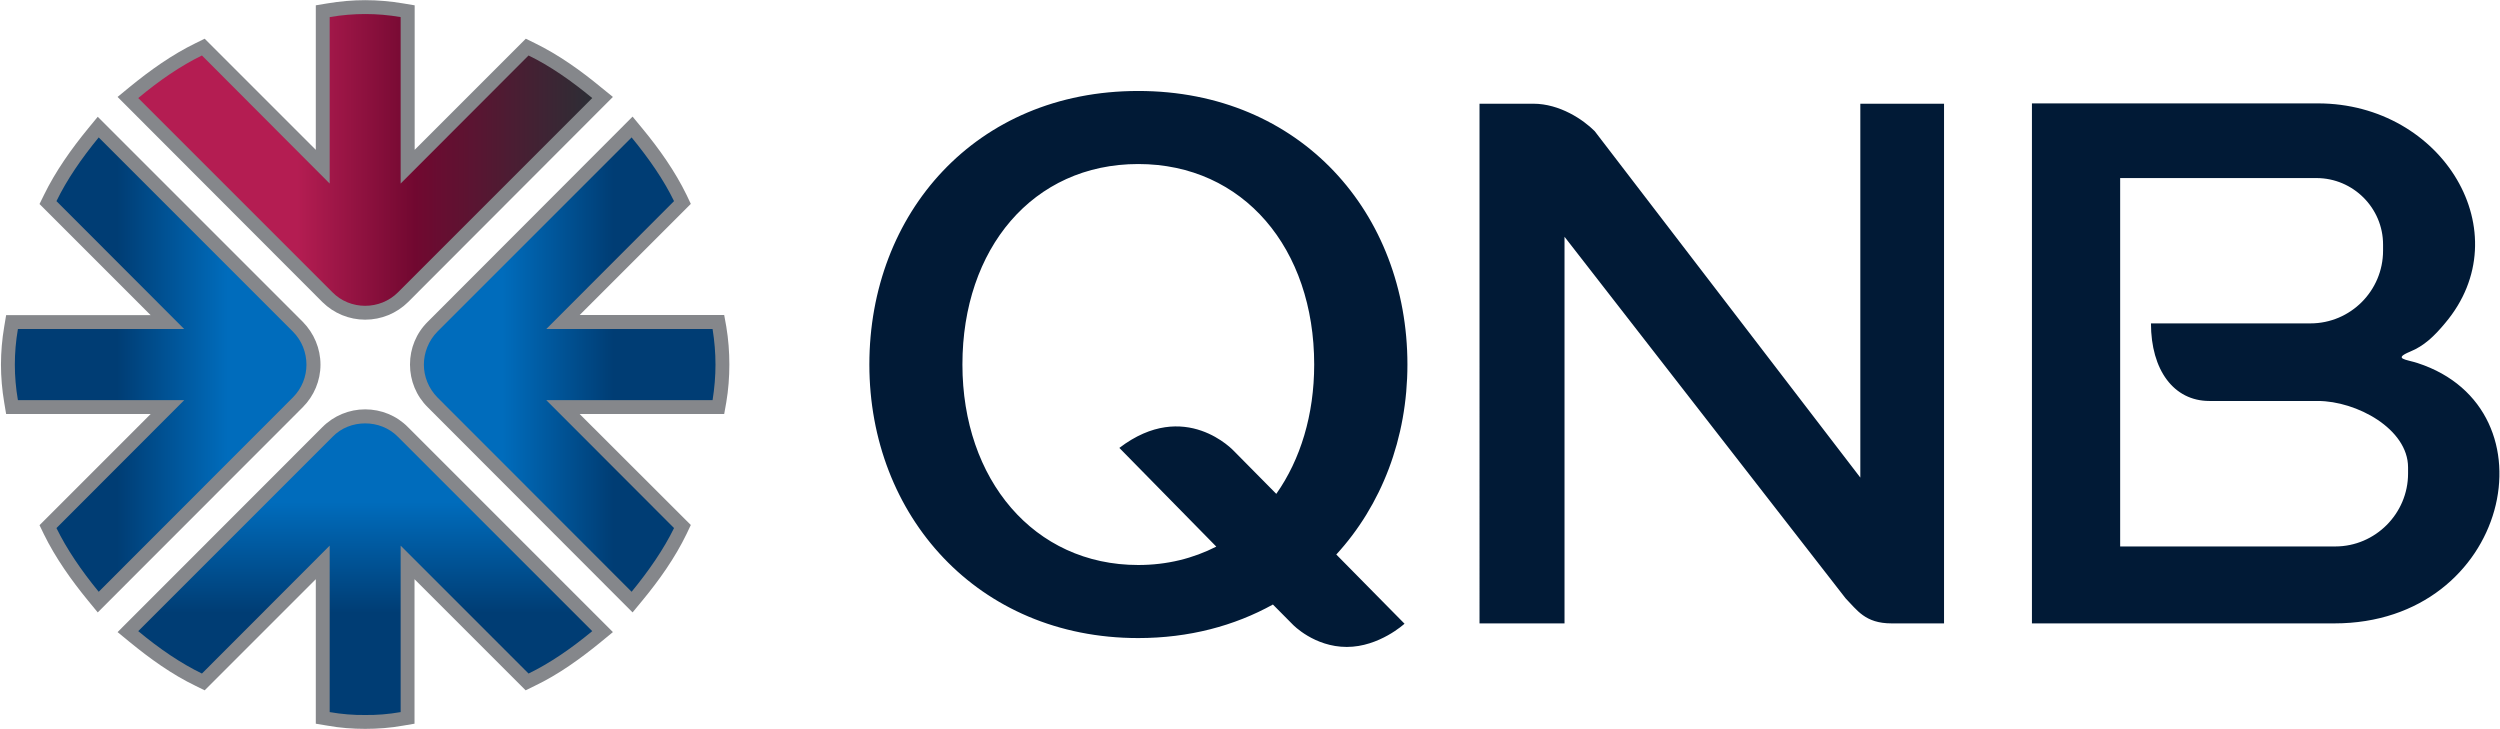
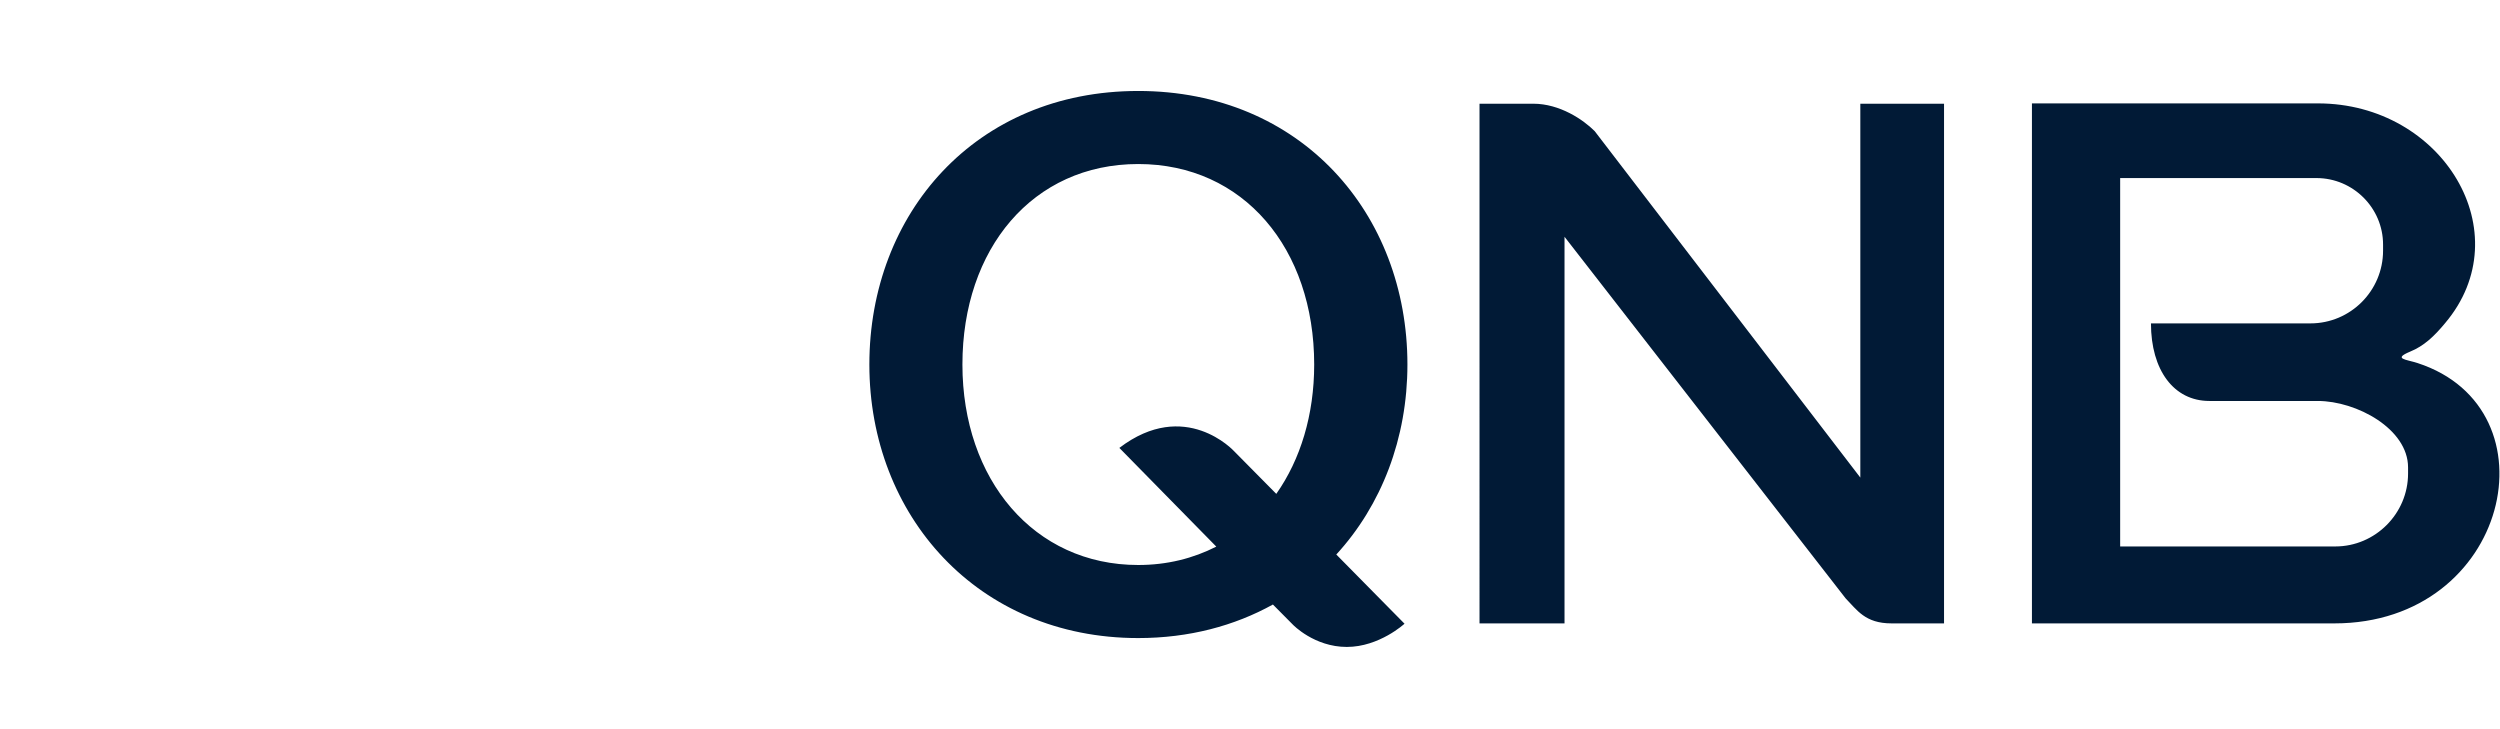
<svg xmlns="http://www.w3.org/2000/svg" version="1.2" viewBox="0 0 1550 452" width="1550" height="452">
  <title>qnb-finansbank-seeklogo</title>
  <defs>
    <linearGradient id="g1" x1="9.2" y1="226.1" x2="190" y2="226.1" gradientUnits="userSpaceOnUse">
      <stop offset="0" stop-color="#003d74" />
      <stop offset=".35" stop-color="#003d74" />
      <stop offset=".73" stop-color="#006cbc" />
      <stop offset="1" stop-color="#006cbc" />
    </linearGradient>
    <linearGradient id="g2" x1="85.7" y1="99.1" x2="367.2" y2="99.1" gradientUnits="userSpaceOnUse">
      <stop offset="0" stop-color="#b41d52" />
      <stop offset=".35" stop-color="#b41d52" />
      <stop offset=".61" stop-color="#710830" />
      <stop offset="1" stop-color="#2c2e35" />
    </linearGradient>
    <linearGradient id="g3" x1="262.8" y1="226.1" x2="443.6" y2="226.1" gradientUnits="userSpaceOnUse">
      <stop offset="0" stop-color="#006cbc" />
      <stop offset=".27" stop-color="#006cbc" />
      <stop offset=".65" stop-color="#003d74" />
      <stop offset="1" stop-color="#003d74" />
    </linearGradient>
    <linearGradient id="g4" x1="226.4" y1="443.3" x2="226.4" y2="262.5" gradientUnits="userSpaceOnUse">
      <stop offset="0" stop-color="#003d74" />
      <stop offset=".35" stop-color="#003d74" />
      <stop offset=".73" stop-color="#006cbc" />
      <stop offset="1" stop-color="#006cbc" />
    </linearGradient>
  </defs>
  <style>
		.s0 { fill: #85878b } 
		.s1 { fill: url(#g1) } 
		.s2 { fill: url(#g2) } 
		.s3 { fill: url(#g3) } 
		.s4 { fill: url(#g4) } 
		.s5 { fill: #011a36 } 
	</style>
  <g id="Clip-Path: Clip-Path: Page 1">
    <g id="Clip-Path: Page 1">
      <g id="Page 1">
-         <path id="Path 1" class="s0" d="m93.4 195.4l-68.9-68.9 2.7-5.5c7.2-14.8 17-28.6 27.4-41.3l6-7.3 127.1 127.1c7 7.1 11 16.6 11 26.6 0 9.9-4 19.4-11 26.4l-127.1 127.2-6-7.3c-10.4-12.7-20.2-26.5-27.4-41.2l-2.7-5.6 68.9-68.9h-89.6l-1.2-7.2c-1.3-7.7-2-15.6-2-23.4 0-7.9 0.7-15.8 2-23.5l1.2-7.2zm163.7-102.5l68.9-68.9 5.5 2.7c14.8 7.2 28.5 17 41.1 27.4l7.4 6-127 127.2c-7.1 7-16.6 10.9-26.6 10.9-9.9 0-19.4-3.9-26.5-10.9l-127-127.2 7.3-6c12.7-10.4 26.4-20.2 41.2-27.4l5.5-2.7 68.9 68.9v-89.6l7.2-1.2c7.8-1.3 15.6-2 23.4-2 7.9 0 15.7 0.7 23.5 2l7.2 1.2zm102.3 163.8l68.9 68.8-2.6 5.5c-7.2 14.9-17 28.7-27.4 41.3l-6.1 7.4-127-127.2c-7.1-7-11-16.5-11-26.5 0-10 3.9-19.5 11-26.5l127-127.2 6.1 7.4c10.4 12.6 20.2 26.4 27.4 41.2l2.6 5.5-68.9 68.9h89.6l1.3 7.2c1.3 7.8 1.9 15.6 1.9 23.5 0 7.9-0.6 15.7-1.9 23.4l-1.3 7.3zm-163.6 102.4l-68.9 68.9-5.5-2.7c-14.8-7.1-28.5-17-41.2-27.4l-7.3-6 127-127.1c7.1-7.1 16.6-11 26.5-11 10 0 19.5 3.9 26.5 11l127.1 127.1-7.3 6c-12.7 10.4-26.4 20.3-41.3 27.4l-5.5 2.7-68.9-68.9v89.6l-7.1 1.2c-7.8 1.4-15.6 2-23.5 2-7.8 0-15.7-0.6-23.4-2l-7.2-1.2z" />
-         <path id="Path 2" class="s1" d="m9.2 226.1c0-7.3 0.6-14.5 1.9-22.1h103.1l-79.2-79.3c6.4-13.2 15.4-26.3 26.2-39.5l120.4 120.4c5.6 5.6 8.4 13.1 8.4 20.5 0 7.3-2.8 14.7-8.4 20.3l-120.4 120.5c-10.8-13.2-19.8-26.4-26.2-39.5l79.2-79.3h-103.1c-1.3-7.6-1.9-14.9-1.9-22z" />
-         <path id="Path 3" class="s2" d="m226.4 8.7c7.2 0 14.5 0.6 22 1.9v103.2l79.3-79.4c13.2 6.4 26.3 15.5 39.5 26.4l-120.4 120.4c-5.6 5.6-13 8.4-20.4 8.4-7.4 0-14.8-2.8-20.3-8.4l-120.4-120.4c13.1-10.9 26.3-20 39.5-26.4l79.2 79.4v-103.2c7.5-1.3 14.9-1.9 22-1.9z" />
-         <path id="Path 4" class="s3" d="m443.6 226.1c0 7.1-0.6 14.4-1.8 22h-103.1l79.2 79.3c-6.4 13.1-15.5 26.3-26.3 39.5l-120.4-120.5c-5.5-5.6-8.4-13-8.4-20.3 0-7.4 2.9-14.9 8.4-20.5l120.4-120.4c10.8 13.2 19.9 26.3 26.3 39.5l-79.2 79.3h103.1c1.2 7.6 1.8 14.8 1.8 22.1z" />
-         <path id="Path 5" class="s4" d="m226.4 443.3c-7.1 0.1-14.5-0.5-22-1.8v-103.2l-79.2 79.3c-13.2-6.4-26.4-15.4-39.5-26.3l120.4-120.4c5.5-5.7 12.9-8.4 20.3-8.4 7.4 0 14.8 2.7 20.4 8.4l120.4 120.4c-13.2 10.9-26.3 19.9-39.5 26.3l-79.3-79.3v103.2c-7.5 1.3-14.8 1.9-22 1.8z" />
        <path id="Path 6" fill-rule="evenodd" class="s5" d="m1516 200.3c-6.7 8.1-13.1 14.2-21.7 17.7-11 4.6-2.4 4.8 4.6 7.1 87.2 28.4 56.9 161.4-51.6 161.4h-187.5v-322.4h177.3c77.5 0 126 80.4 78.9 136.2zm-810.3-143.9c100.9 0 166.9 76 166.9 169.6 0 45.8-16.1 87.3-44.1 117.8l42.3 42.9c0 0-15.6 14.4-35.8 14.4-20.2 0-33.4-13.8-33.4-13.8l-12.4-12.5c-23.8 13.2-52 20.8-83.5 20.8-99.6 0-166.7-76-166.7-169.6 0-93.6 65.8-169.6 166.7-169.6zm59.4 223.3l26.2 26.5c15-21.3 23.5-49 23.5-80.2 0-71.8-43.7-124.3-109.1-124.3-65.4 0-109 52.5-109 124.3 0 71.2 44.2 124.3 109 124.3 17.9 0 34.1-4.1 48.4-11.4l-60.1-61.2c40.8-31.1 71.1 2 71.1 2zm152.2-215.4h33.3c16.5 0 31 9.9 38.1 17l164.7 214.8v-231.8h51.9v322.2h-32.6c-16.4 0-21.4-8.4-28.4-15.5l-174.3-224.2v239.7h-52.7zm397.2 274.5h133.4c24.8 0 45.1-20.4 45.1-45.2v-3.8c0-23.9-31.9-41.2-56-41.2h-67.2c-22.1 0-36.2-19.2-36.2-48.1h98.9c24.8 0 45-20.2 45-45.1v-3.8c0-22.6-18.5-41.2-41.3-41.2h-121.7z" />
      </g>
    </g>
  </g>
</svg>